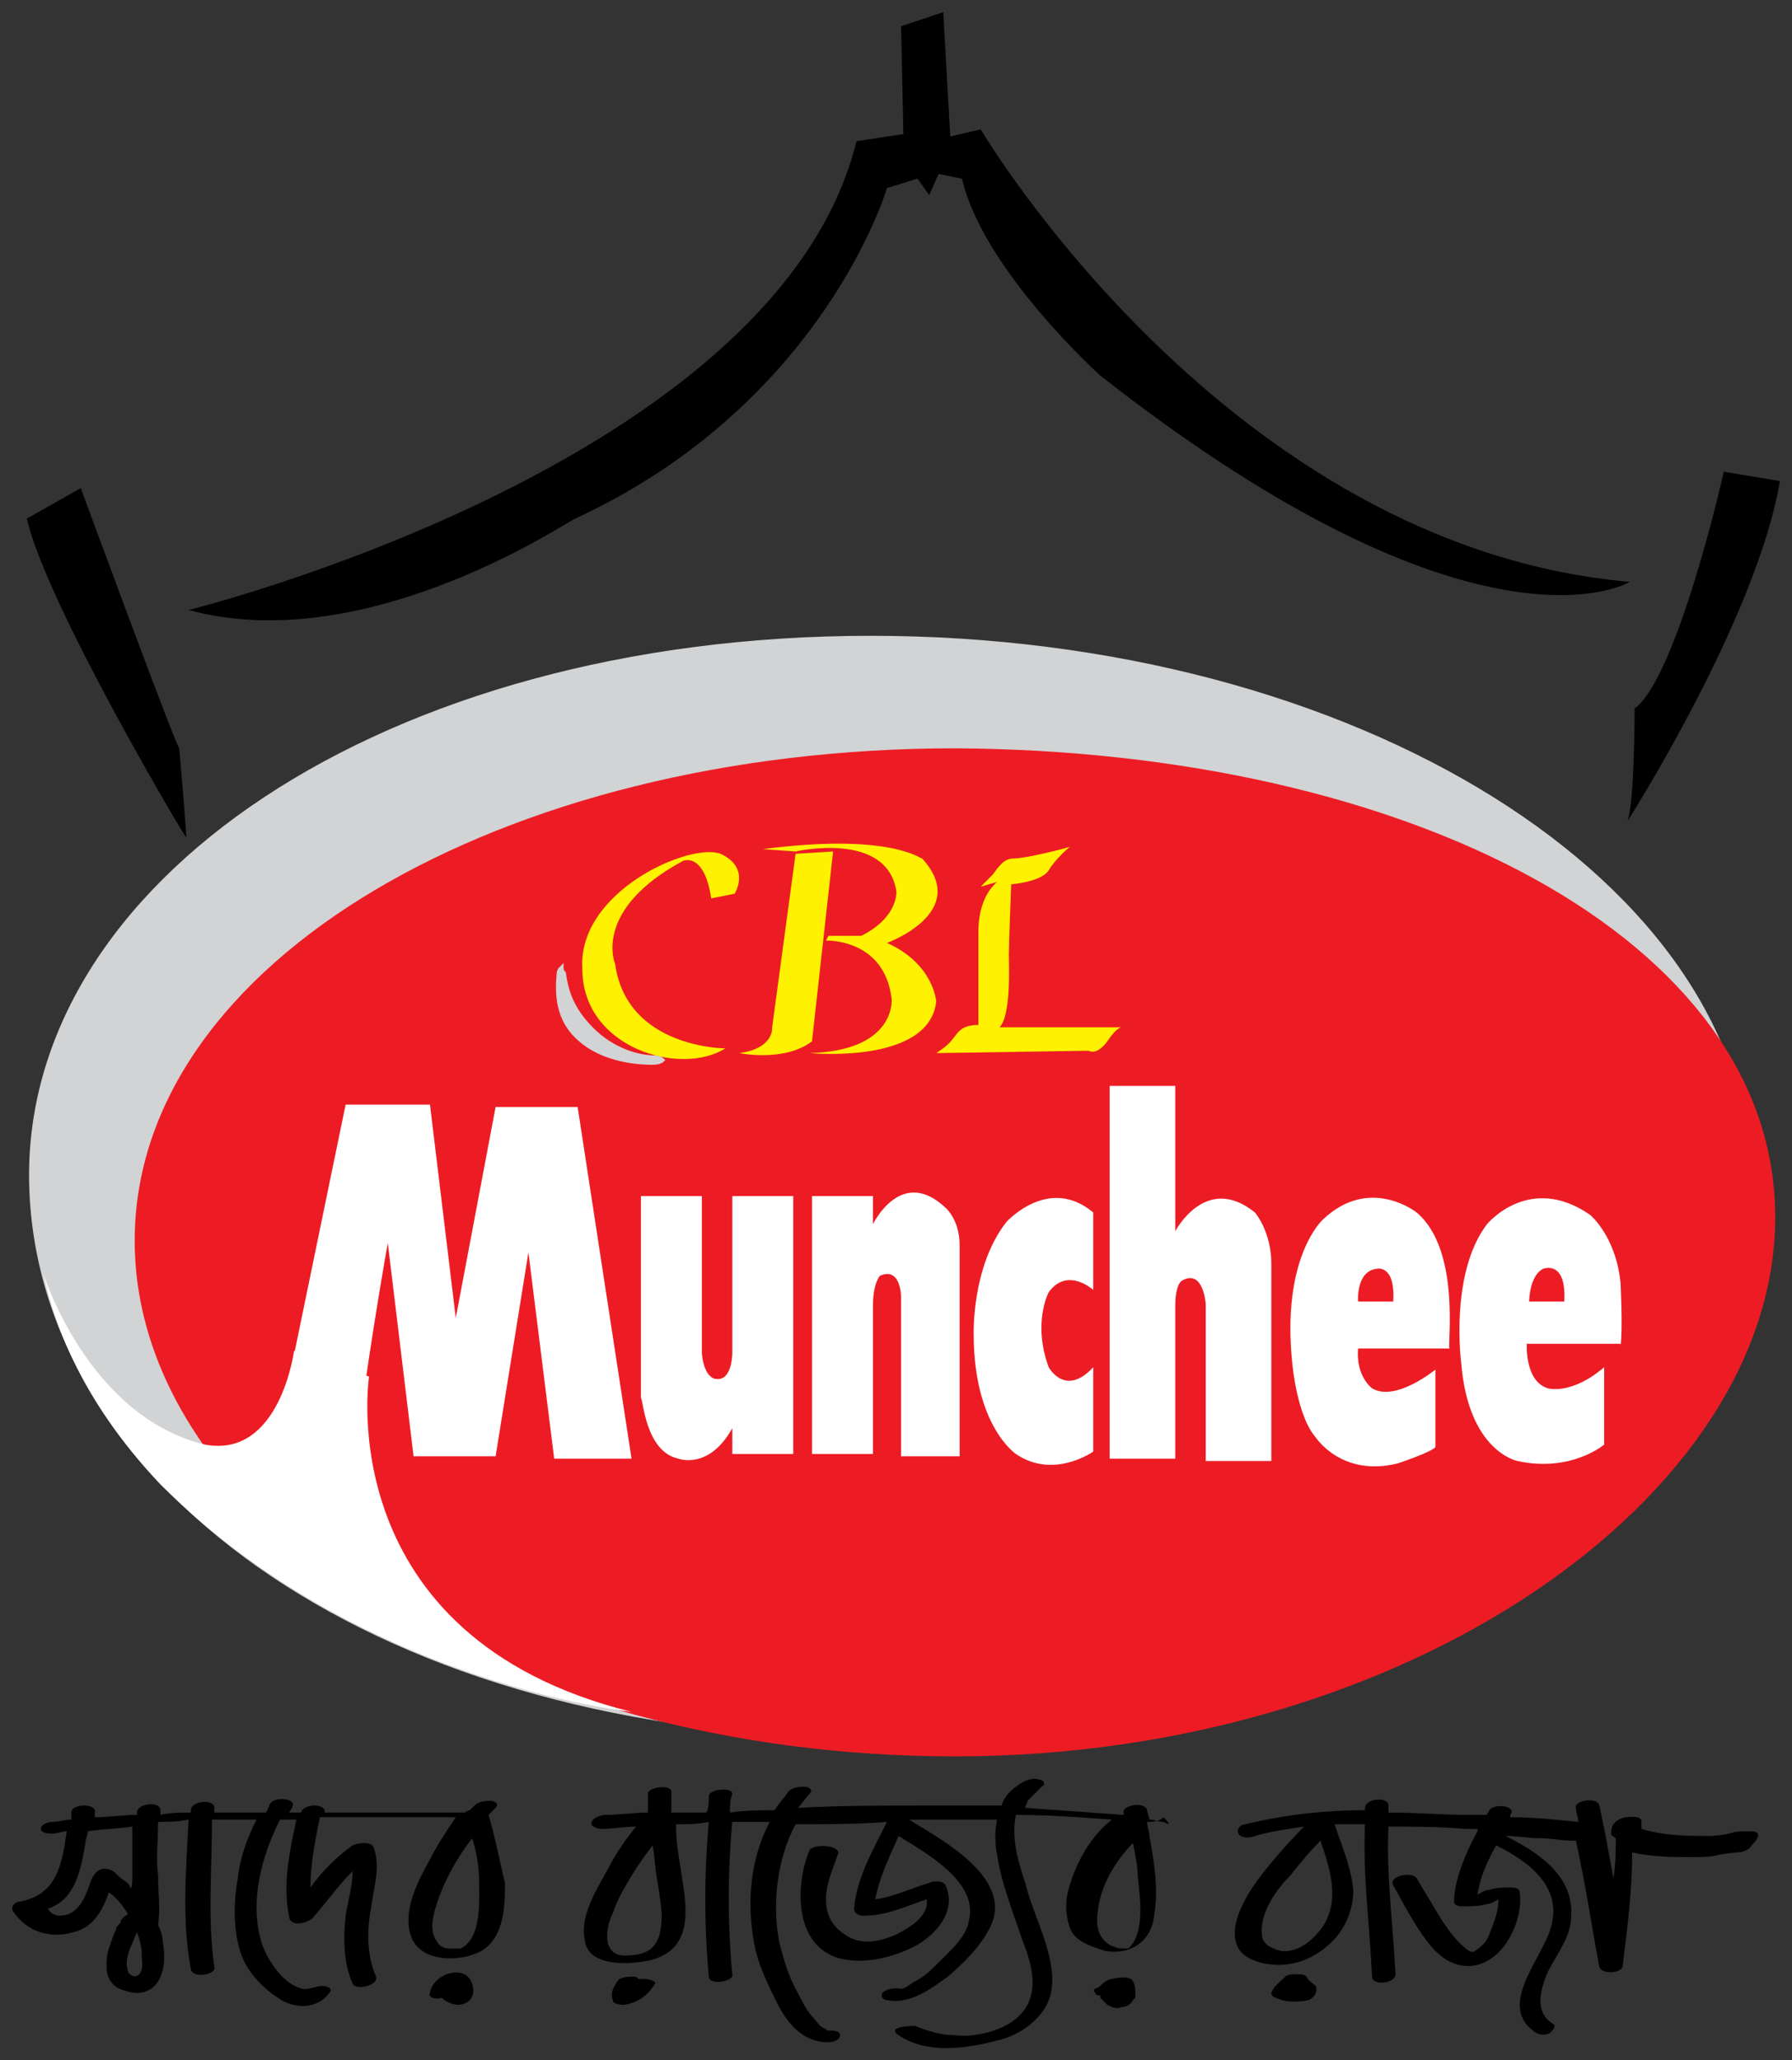
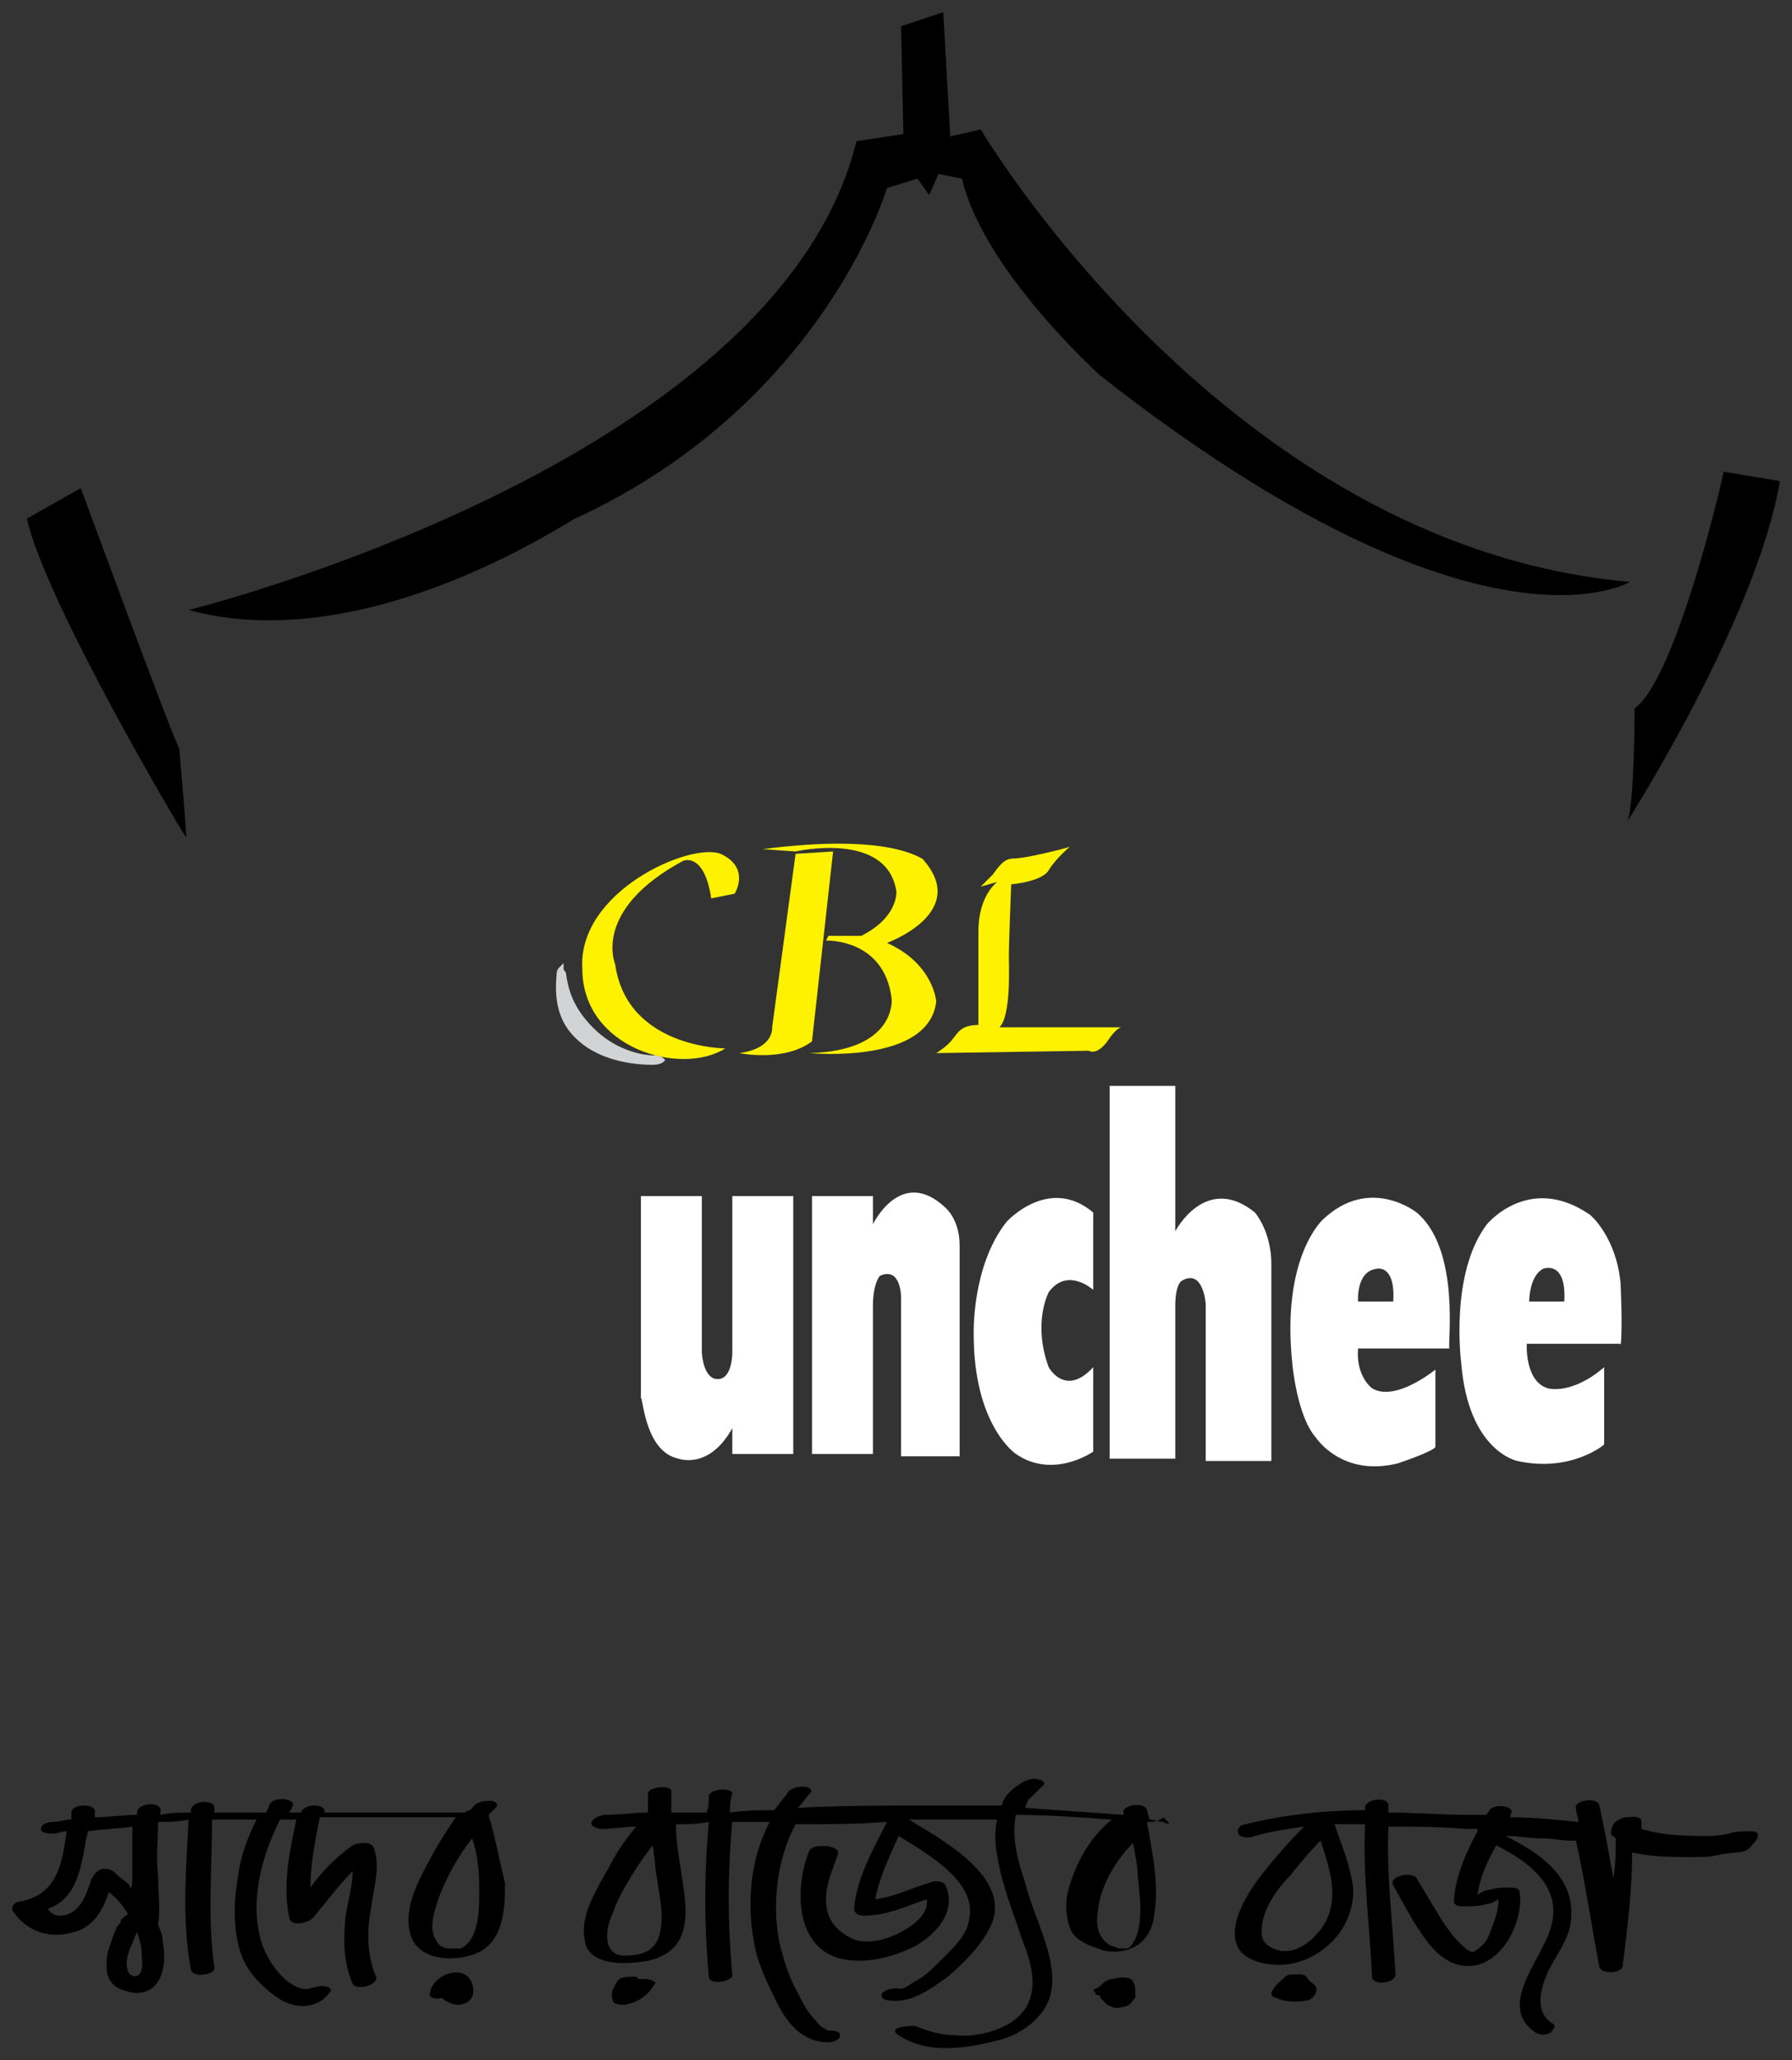
<svg xmlns="http://www.w3.org/2000/svg" id="Layer_1" height="337.921" viewBox="0 0 294 337.921" width="294">
  <rect x="0" y="0" width="294" height="337.921" fill="#333333" stroke="none" />
  <g id="g40" transform="matrix(3.845 0 0 3.845 -34.808 -11.072)">
    <path id="path4" clip-rule="evenodd" d="m10.2 25l2.3-1.3c0 0 3.9 10.6 4.2 11.1 0 0 .3 3.4.3 3.8 0 .1-6-10-6.8-13.6" fill-rule="evenodd" />
    <path id="path6" clip-rule="evenodd" d="m17.1 28.9c0 0 25.1-6.2 28.5-20l2-.3-.1-4.6 1.8-.6.3 5.3 1.3-.3c0 0 10.5 17.8 27.7 19.3 0 0-6.4 3.9-22.6-8.8 0 0-5-4.5-5.9-8.4l-1-.2-.4.9-.5-.7-1.3.4c0 0-2.7 9.2-13.3 14.1 0-.1-8.8 6-16.5 3.9" fill-rule="evenodd" />
    <path id="path8" clip-rule="evenodd" d="m78.8 33.1c0 0 0 4-.3 4.8 0 0 5.5-8.6 6.5-14.5l-2.4-.4c0 .1-2 8.8-3.8 10.1" fill-rule="evenodd" />
-     <path id="path10" d="m83.7 53.5c0 12.9-16.8 23.4-37.5 23.4-20.7 0-35.4-10.5-35.8-23.4-.4-12.9 15.1-23.4 35.8-23.4 20.7 0 37.5 10.5 37.5 23.4" fill="#d1d3d4" stroke="#d1d3d4" stroke-width=".2" />
-     <path id="path12" d="m84.8 54.8c0 11.9-15.7 23-35 23-19.3 0-35-10.1-35-22 0-11.9 15.7-21 35-21 19.3.1 35 8.1 35 20" fill="#ed1c24" />
-     <path id="path14" d="m21.2 62.6l2.6-12.6h3.6l1.1 9.1 1.7-9h3.5l2.3 15h-3.3l-1.1-8.8-1.4 8.7h-3.5l-1.1-9.1c0 0-.7 3.9-1.2 7.7" fill="#fff" />
    <path id="path16" d="m78.2 60.3c.1-.7 0-2.7 0-2.7-.2-2-1.3-2.9-1.3-2.9-2.6-1.8-4.4.4-4.4.4-1.6 2.1-1.1 5.9-1.1 5.9.3 3.8 2.4 4.2 2.4 4.2 2.3.5 3.7-.7 3.7-.7v-3.3c-1.4 1.2-2.4.9-2.4.9-1-.3-.9-1.9-.9-1.9h4zm-3.3-3.3c0 0 1-.4.9 1.4h-1.5c0 0 0-1.1.6-1.4" fill="#fff" />
    <path id="path18" d="m69.5 54.6c0 0-2-1.6-4 .3 0 0-1.8 1.6-1.3 6.2 0 0 .2 2.2 1 3.1 0 0 1.1 1.7 3.5 1.1 0 0 1.5-.5 1.6-.7v-3.3c0 0-1.7 1.4-2.7.8 0 0-.7-.5-.6-1.7h3.9c-.1-.1.5-4.2-1.4-5.8m-1 3.8h-1.5c0 0-.1-1.3.8-1.4 0 0 .8-.2.7 1.4" fill="#fff" />
    <path id="path20" d="m38 65.1c0 0 1.3.5 2.3-1.3v1.1h2.6v-11h-2.6v6.7c0 0 0 1.2-.7 1.1 0 0-.5 0-.6-1.1v-6.7h-2.6v8.6c.1.1.2 2.3 1.6 2.6" fill="#fff" />
    <path id="path22" d="m46.3 55.1v0-1.2h-2.6v11h2.6v-6.3c0-1 .3-1.3.3-1.3.9-.4.9.9.9.9v6.8h2.5v-9c0-1.1-.6-1.6-.6-1.6-1.9-1.8-3.1.7-3.1.7" fill="#fff" />
    <path id="path24" d="m52 55c-1.5 1.9-1.4 4.8-1.4 4.8 0 3.9 1.8 5.1 1.8 5.1 1.6 1.1 3.3-.1 3.3-.1v-3.6c-1.2 1.3-1.9 0-1.9 0-.7-1.9 0-3.2 0-3.2.8-1.1 1.9-.1 1.9-.1v-3.3c-1.9-1.6-3.7.4-3.7.4" fill="#fff" />
    <path id="path26" d="m59.2 55.4v-6.2h-2.8v15.9h2.8v-6.5c0-1 .3-1.1.3-1.1.9-.5 1 1 1 1v6.7h2.8v-8.4c0-1.4-.7-2.2-.7-2.2-2.1-1.7-3.4.8-3.4.8" fill="#fff" />
    <path id="path28" d="m32.9 44.5c0-.1 0-.2.1-.3 0 0 0 .1.1.2.1.7.3 1.5 1.2 2.4.9.9 2 1.2 2.7 1.2.2 0 .3.1.3.1 0 0-.1.1-.4.1-.9 0-2.2-.2-3.1-1-.8-.7-1-1.6-.9-2.7" fill="#d1d3d4" stroke="#d1d3d4" stroke-width=".2" />
    <path id="path30" d="m40 47.6c0 0-4.2 0-4.7-3.6 0 0-1-2.3 2.9-4.4 0 0 .9-.4 1.2 1.6l1-.2c0 0 .7-1.1-.6-1.7-1.3-.5-6.1 1.6-5.9 4.9 0 3.4 4.2 4.6 6.1 3.4" fill="#fff200" />
    <path id="path32" d="m43 39.3l-1 7.4c0 0 .1.9-1.4 1.1 0 0 1.9.4 3.1-.5l.9-8.1z" fill="#fff200" />
    <path id="path34" d="m41.6 39.1l1.4.1c0 0 3.9-.9 4.3 1.7 0 0 .1 1.1-1.5 1.9h-1.4l-.1.2c0 0 2.5-.1 2.8 2.5 0 0 .2 2.2-3.5 2.3 0 0 5.1.5 5.4-2.2 0 0-.1-1.6-2.1-2.5 0 0 3.6-1.3 1.5-3.6-.1 0-1.4-1.1-6.8-.4" fill="#fff200" />
    <path id="path36" d="m50.9 40.7c0 0 .1-.1.5-.5.3-.4.5-.7.9-.7.5 0 2.1-.4 2.4-.5 0 0-.6.5-.9 1-.3.5-1.6.6-1.6.6 0 0-.1 2.5-.1 3 0 .5.1 2.6-.4 3.1h5.2c0 0-.2 0-.6.6 0 0-.4.6-.8.4l-6.5.1c0 0 .5-.3.7-.6.2-.2.3-.6 1.1-.6 0 0 0-3.4 0-4 0-.5.1-1.5.8-2.1z" fill="#fff200" />
-     <path id="path38" d="m10.9 57.2c0 0 1.9 6.1 6.9 7.3 3.2.6 3.8-4 3.8-4l3.2 1.1c0 0-1.7 11.1 11.2 14.3 0 0-11.6-1.2-20.1-9.7-3.6-3.8-4.6-7.2-5-9" fill="#fff" />
  </g>
  <path id="path42" d="m190.882 298.818c-.769 0-1.538-.384-2.307-.384 0-.384-.384-1.153-.384-1.538-.384-1.538-4.229-.769-3.845.384 0 0 0 .384 0 .384-5.383-.384-10.765-.769-16.148-1.153 0-.384.384-.769.384-1.153.769-.769 1.538-1.538 2.307-2.307.769-.384.384-1.153-.384-1.153-.769-.384-1.922 0-2.691.384-1.922 1.153-3.076 2.307-3.46 3.845-4.229 0-8.459 0-12.688 0-6.921 0-13.841 0-20.762.384.769-.769 1.153-1.538 1.922-2.307.769-.769-.384-1.153-.769-1.153-.769 0-1.922 0-2.691.769-.769 1.153-1.538 1.922-2.307 3.076-2.307 0-4.614 0-7.305.384 0-1.153 0-1.922.384-3.076 0-1.153-3.845-.769-3.845.384 0 .769 0 1.922-.384 2.691-.769 0-1.538 0-2.307 0-1.153 0-2.307 0-3.46 0 0-1.153 0-2.307 0-3.46 0-1.153-3.845-.769-3.845.384 0 1.153 0 1.922 0 3.076 0 0 0 0 0 0-2.307 0-4.614.384-6.921.384-.769 0-1.922.384-2.307 1.153-.384.769 1.153 1.153 1.538 1.153 1.922 0 3.845-.384 5.767-.384-1.922 2.307-3.46 4.614-4.614 6.921-1.922 3.46-4.614 7.69-3.845 11.534.384 4.614 7.305 4.229 10.765 3.46 7.69-1.922 5.767-9.612 4.998-14.995-.384-2.307-.769-4.614-.769-7.305 1.922 0 3.46 0 5.383-.384-.769 8.459-.769 16.917 0 25.376 0 1.538 4.229.769 3.845-.384-.769-8.459-.769-16.533 0-24.991 1.922 0 4.229 0 6.152 0-3.46 6.536-3.845 14.226-2.307 21.146.769 3.076 2.307 6.152 3.845 9.228 1.538 2.691 3.845 5.767 8.074 5.767.769 0 1.922-.384 1.922-1.153 0-.769-1.153-.769-1.922-.769 0 0 0 0 0 0-.384 0-.384-.384-.769-.384-.769-.384-1.153-1.153-1.538-1.538-1.153-1.153-1.922-2.691-2.691-4.229-1.538-2.691-2.307-5.383-3.076-8.459-1.153-6.152-.384-13.457 2.691-19.224 4.998 0 9.996 0 14.995-.384-2.307 4.614-4.998 9.228-5.383 14.226 0 .769.769 1.153 1.538 1.153 3.845 0 6.921-1.538 10.381-2.691.384 2.691-2.691 4.614-4.998 5.767-2.691 1.153-5.767 1.922-8.459 0-2.307-1.538-3.076-3.46-3.076-5.767 0-2.691 1.153-4.998 1.922-7.305.769-1.538-3.845-1.922-4.614-.769-2.307 5.383-2.691 15.379 4.614 17.686 4.229 1.153 8.843 0 12.688-1.922 3.46-1.922 6.921-5.767 4.998-9.996-.384-.769-1.922-.769-2.691-.384-2.691.769-5.767 2.307-8.843 2.691.769-3.845 2.307-6.921 3.845-10.381 4.998 3.076 13.072 7.69 11.534 13.841-.384 2.691-3.076 4.998-4.998 6.921-1.153 1.153-2.307 2.307-3.845 3.076-.769.384-1.922 1.538-2.691 1.153-.769 0-1.922 0-2.691.769-.384.769.384 1.153.769 1.153 3.845.769 7.305-1.922 9.996-3.845 2.691-2.307 5.383-4.998 6.921-8.074 3.845-7.69-6.921-13.841-12.688-17.302-.384-.384-.769-.384-1.153-.384 0 0 0 0 0 0 2.307 0 4.614 0 6.921 0 2.691 0 5.383 0 8.074 0-.384 1.922-.384 3.845 0 5.767.769 4.998 2.691 9.612 4.229 14.226 1.538 3.845 3.076 9.228-1.153 12.688-2.307 1.922-6.536 3.076-9.996 2.691-2.307 0-4.614-.769-6.536-1.538 0 0-4.998 0-2.691 1.538 4.614 3.076 10.765 2.307 16.533.769 3.076-.769 5.767-2.691 7.305-4.998 1.538-2.307 1.538-4.998 1.153-7.305-.769-4.614-3.076-8.843-4.229-13.457-1.153-3.46-2.307-7.305-1.538-11.15 5.383 0 10.381.384 15.764.769-3.46 2.691-5.767 6.921-6.921 10.765-.769 2.307-.769 4.614 0 6.921.769 2.307 3.46 3.076 5.767 3.845 4.614.769 7.69-1.922 8.074-5.767.769-4.229 0-8.843-.769-13.072 0-.769-.384-1.538-.384-2.307 0 0 0 0 0 0 .769 0 1.922 0 2.691-.769 1.538 1.538.769 1.153 0 .769zm-82.663 18.455c-.769 2.691-2.691 3.46-5.767 3.46-1.538 0-2.307-.769-2.691-1.922-.384-1.538 0-3.46.769-4.998.769-2.307 1.922-4.229 3.076-6.152 1.153-1.922 2.307-3.46 3.46-4.998.384 1.922.384 3.845.769 5.767.384 2.691 1.153 5.767.384 8.843zm77.28 1.922c-.384.384-.384.384-.769.384 0 0 0 0 0 0-.384 0 0 0-.769 0-.769 0-1.153-.384-1.538-.384-2.307-1.153-2.691-3.46-2.307-5.767.384-3.845 2.691-8.074 5.767-11.15.384 1.922.769 3.845.769 5.383.384 3.46 1.153 8.843-1.153 11.534zm-105.347-21.531c.384-.384.769-.769 1.153-1.153.769-.769-.384-1.153-.769-1.153-.769 0-1.922 0-2.691.769-.384.384-.384.384-.769.769-.384 0-.769.384-.769.384-7.69 0-15.379 0-23.069 0 0 0 0 0 0 0 .384-1.538-3.46-1.538-3.845 0 0 0 0 0 0 0-.769 0-1.153 0-1.922 0 0-.384.384-.384.384-.769 1.153-1.538-2.691-1.922-3.46-.769-.384.384-.384 1.153-.769 1.538-2.691 0-5.767 0-8.459 0 0-.384 0-.384 0-.769 0-1.538-3.845-1.153-3.845.384 0 0 0 .384 0 .384-1.538 0-3.46 0-4.998.384 0-.384 0-.384 0-.769 0-1.538-3.845-1.153-3.845.384 0 0 0 .384 0 .384-2.307 0-4.614.384-6.921.384 0-.384 0-.384 0-.769.384-1.538-3.845-1.538-3.845 0 0 .384 0 .769 0 1.153-1.153 0-1.922.384-3.076.384-.769 0-1.922.384-1.922 1.153 0 .769 1.538.769 1.922.769.769 0 1.538-.384 2.307-.384-.769 5.383-1.538 10.381-7.69 11.534-.769 0-1.538.769-1.153 1.538 2.307 3.46 6.152 4.614 9.996 3.46 3.46-.769 4.998-4.229 5.767-6.536 1.538 1.153 2.307 2.307 3.076 3.46 0 0 0 .384-.384.384 0 0-.384.384-.384.384-.384.384-.384.384-.384.769-.384.384-.769.769-.769 1.153-.384.769-.769 1.922-1.153 3.076-.384 1.153-.384 1.922-.384 3.076 0 1.922 1.153 3.46 3.076 3.845 1.922.769 4.229.384 5.383-1.538 1.153-1.922 1.153-4.229.769-6.536 0-.769-.384-1.922-.769-2.691.384-2.691 0-5.383 0-8.074-.384-3.076 0-5.767 0-8.843 1.538 0 3.46 0 4.998-.384-.384 8.074-1.153 16.533.384 24.607.384 1.538 4.229.769 3.845-.384-1.153-8.074-.384-16.148-.384-24.222 2.307 0 4.998 0 7.305 0-1.538 3.076-2.691 6.152-3.076 9.612-.769 4.229-.769 9.228.769 13.072 1.153 2.691 3.46 4.998 5.767 6.536 2.691 1.922 6.536 1.922 8.459-.769.769-.769-.384-1.153-1.153-1.153-1.153 0-2.307.769-3.46.384-3.076-.769-5.767-4.998-6.536-7.69-1.922-6.536 0-13.841 3.076-19.993.769 0 1.538 0 2.691 0-1.153 5.383-2.307 10.765-1.153 16.148.384 1.538 3.076.769 3.845 0 2.307-2.691 4.229-5.383 6.536-7.69 0 2.307-.769 4.998-1.153 7.305-.384 3.845-.384 7.69 1.153 11.15.384 1.153 4.229.384 3.845-1.153-1.538-3.46-1.538-7.69-.769-11.534.384-3.076 1.538-6.536.384-9.612-.384-1.153-2.691-.769-3.46-.384-2.691 1.922-4.998 4.229-6.921 6.921 0-3.845.769-7.69 1.538-11.534 7.69 0 14.995 0 22.3 0-1.538 2.307-3.076 4.614-4.229 6.921-1.922 3.46-4.614 8.459-3.076 12.688 1.538 4.229 8.074 4.229 11.534 2.307 3.845-2.307 3.845-7.69 3.845-11.15-.769-3.076-1.538-7.305-2.691-11.15zm-60.748 9.996c-.769-.769-1.153-1.153-2.307-1.153-1.153 0-1.922 1.153-2.307 2.307-.769 2.307-1.922 5.383-4.998 5.383-.769 0-1.538-.384-1.922-1.153 4.614-1.538 5.383-6.536 6.152-10.765 0-.769.384-1.153.384-1.922 2.307-.384 4.614-.384 7.305-.769 0 2.691 0 5.383 0 8.074 0 .769 0 2.307-.384 1.922 0-.769-1.153-1.153-1.922-1.922zm3.46 16.148c-.769.769-1.922 0-1.922-.769-.384-1.153 0-2.307.384-3.46.384-.769.769-1.922 1.153-2.691.384 1.153.769 2.307.769 3.46 0 1.538.384 2.307-.384 3.46zm52.674-4.229c-.384 0-1.153 0-1.922 0-.769 0-1.538-.384-1.922-1.153-1.153-1.538-.769-3.46-.384-4.998 1.153-4.229 3.46-8.459 6.152-11.919.769 2.307 1.153 4.998 1.153 7.305 0 3.076.384 9.228-3.076 10.765zm-4.998 7.305c-.384.769 1.153 1.153 1.922.769.769.769 1.922 1.153 2.691 1.153 1.538 0 3.076-1.153 2.307-3.46-1.153-3.46-6.536-1.538-6.921 1.538zm216.847-26.529c-4.614 0-1.922.384-6.536.769-3.845 0-7.69 0-11.534-1.153 0-.384 0-.769 0-1.153 0-1.153-1.922-.769-2.691-.769-1.538.384-2.307 1.153-2.307 2.691 0 .384.384.384.769.769 0 0 0 0 0 0 0 1.922 0 4.229-.384 6.536-.769-4.229-1.538-8.459-2.307-11.919-.384-1.538-4.229-.769-3.845.384 0 .769.384 1.538.384 2.307-3.845-.384-7.305-.769-11.15-.769 0 0 0-.384 0-.384 1.153-1.538-2.691-1.922-3.46-.769 0 .384-.384.384-.384.769-1.153 0-1.922 0-3.076 0-4.229 0-8.459-.384-13.072-.384 0-.384 0-.769 0-1.153 0-1.538-3.845-1.153-3.845.384 0 0 0 .384 0 .384-6.536 0-13.457.769-19.608 2.307-.769 0-1.538.769-1.153 1.538.384.769 1.922.769 2.691.384 2.691-.769 5.383-1.153 8.074-1.538-2.691 2.691-5.383 5.767-7.69 8.843-1.922 2.691-4.998 7.69-3.076 11.15 1.153 1.922 4.229 2.691 6.536 2.691 3.46 0 6.536-1.538 8.843-3.845 2.307-2.307 3.46-5.383 3.46-8.459-.384-3.845-1.922-7.305-3.076-10.765 1.538 0 3.46 0 4.998 0-.384 8.459.769 16.533 1.153 24.991 0 1.538 3.845 1.153 3.845-.384-.384-8.074-1.538-16.148-1.153-24.222 4.229 0 8.459 0 12.688.384.769 0 1.538 0 1.922 0 0 0 0 .384 0 .384-1.922 3.46-3.845 8.074-3.845 11.534 0 .769 1.153.769 1.538.769 1.153 0 2.691 0 3.845-.384.769 0 1.153-.384 1.922-.769 0 1.922-.769 3.845-1.538 5.767-.384 1.153-1.153 1.922-2.307 2.691-.384.384-1.153 0-1.538-.384-1.922-1.538-3.46-3.845-4.614-5.767-1.153-1.922-2.307-3.845-3.46-5.767-.769-1.153-4.614-.384-3.845 1.153 1.538 2.691 2.691 4.998 4.229 7.305 1.538 2.307 3.46 4.998 6.536 5.767 6.536 1.538 10.765-6.921 9.996-11.919 0-.769-1.153-.769-1.538-.769-1.153 0-2.307 0-3.46.384-.769 0-1.153.384-1.922.769.384-2.691 1.538-5.383 3.076-8.074 5.383 2.691 11.15 6.921 8.843 13.841-1.538 4.998-8.843 12.688-2.307 16.917.769.384 1.538.384 2.307 0 .384-.384 1.153-1.153.384-1.538-3.076-1.922-1.922-5.767-.769-8.459 1.538-3.076 3.845-5.767 3.845-9.228.384-6.536-5.383-10.381-10.765-13.072 1.922 0 3.845.384 5.767.384 1.922 0 3.46.384 4.998.384.384 0 .384 0 .769 0 1.538 6.921 2.691 14.61 3.845 20.762.384 1.153 3.845 1.153 3.845-.384.769-6.152 1.538-12.303 1.538-18.455 3.076.769 6.921.769 9.996.769 4.614 0 2.691-.384 7.305-.769.769 0 1.922-.384 2.307-1.153 1.922-1.922.769-2.307 0-2.307zm-70.744 16.148c-1.538 1.922-3.845 3.845-6.536 3.46-1.538-.384-3.076-1.153-3.076-2.691-.384-3.46 2.307-7.305 4.614-9.612 1.538-1.922 3.076-3.845 4.998-5.767 1.538 4.614 3.46 9.996 0 14.61zm-110.73 8.074c-.384 0-.769 0-1.153 0-.384-.384-.384-.384-.769-.384-.769 0-2.307 0-2.691.769-.769 1.153-1.153 1.922-.769 3.076 0 .769 1.538.769 1.922.769 2.307-.384 3.845-1.538 4.998-3.46.384-.384-1.153-.769-1.538-.769zm108.423-.384c-.384-.384-.769-.384-1.538-.384-.769 0-1.538 0-1.922.384-.769.769-1.922 1.538-2.307 2.691 0 .384.384.769.769.769 1.538.769 3.46.769 5.383.384.769-.384 1.538-1.153 1.153-2.307-.384-.384-1.153-.769-1.538-1.538zm-31.912.384c-.384 0-1.153.384-1.538.769-.384.384-.769.769-1.153.769-.384.384-.384.384 0 .769 0 .384.384.384.769.384 0 0 0 .384 0 .384.384.384.769.769 1.153 1.153.769.384 1.538.769 2.307.384.769 0 1.538-.384 1.922-1.153 0 0 .384-.384.384-.384 0-.384 0-.384 0-.769 0-.769 0-1.153-.384-1.922-.384-.769-1.922-.769-3.46-.384z" stroke-width="3.845" />
</svg>